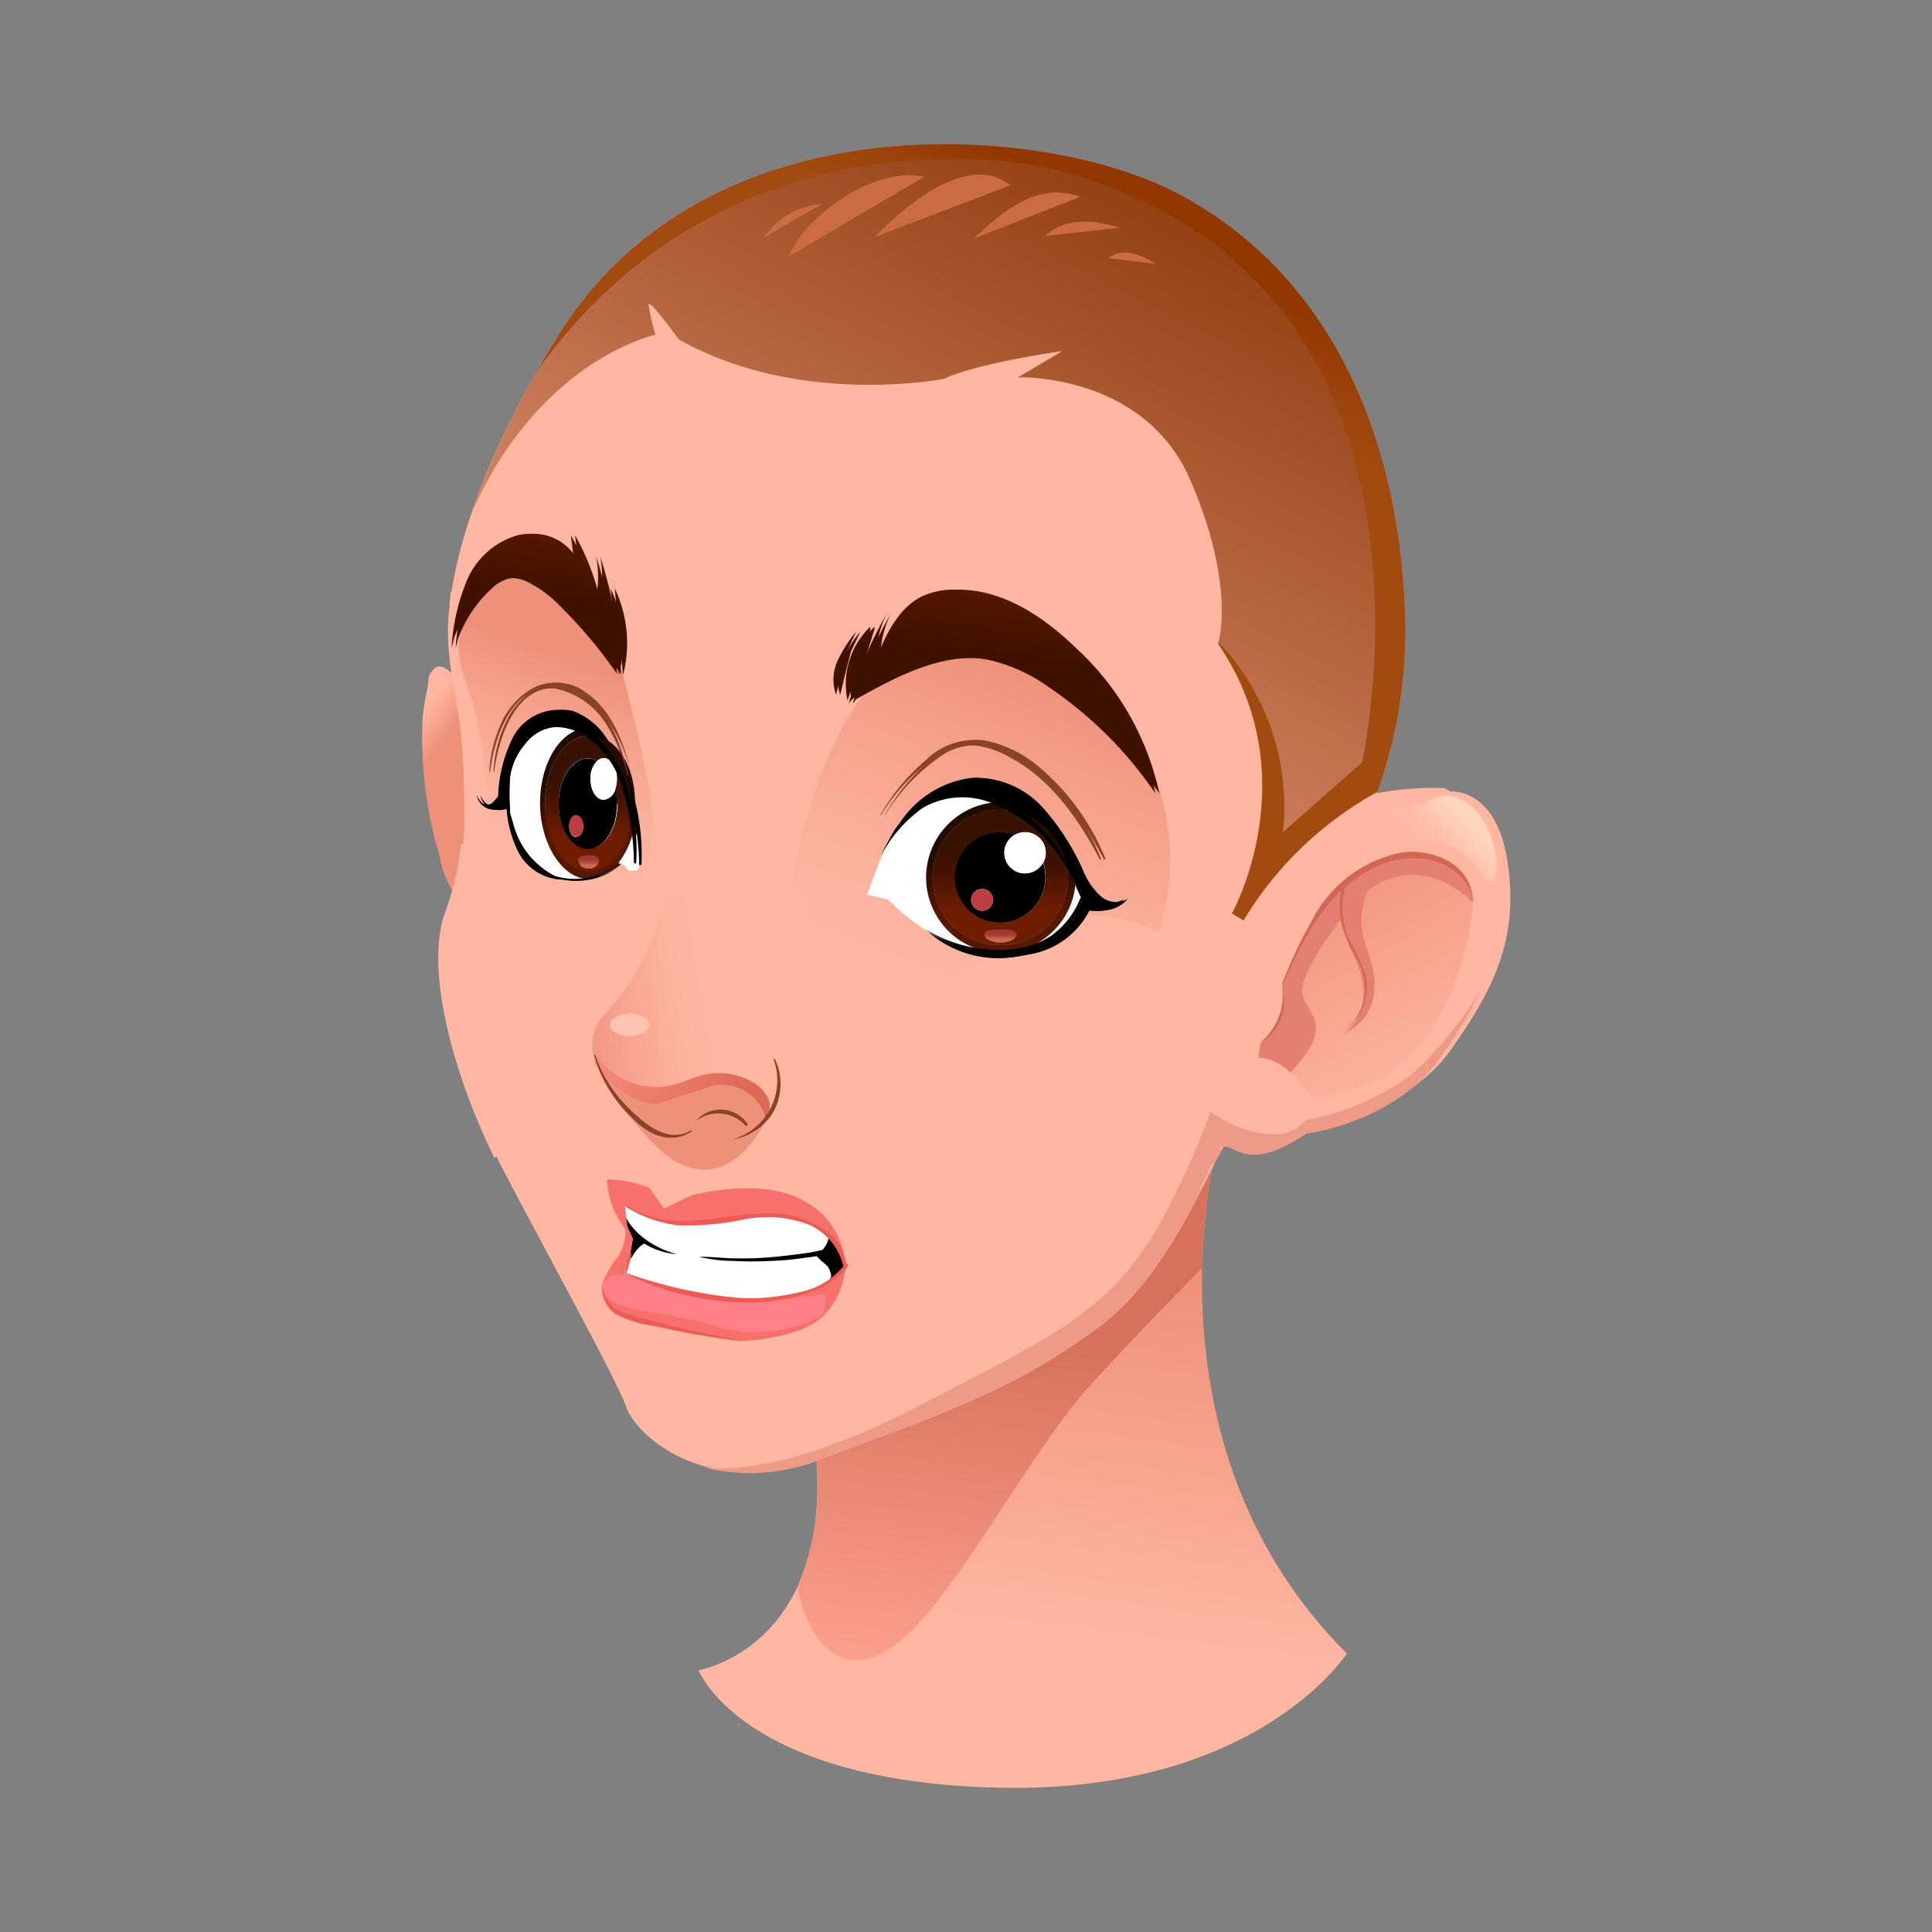
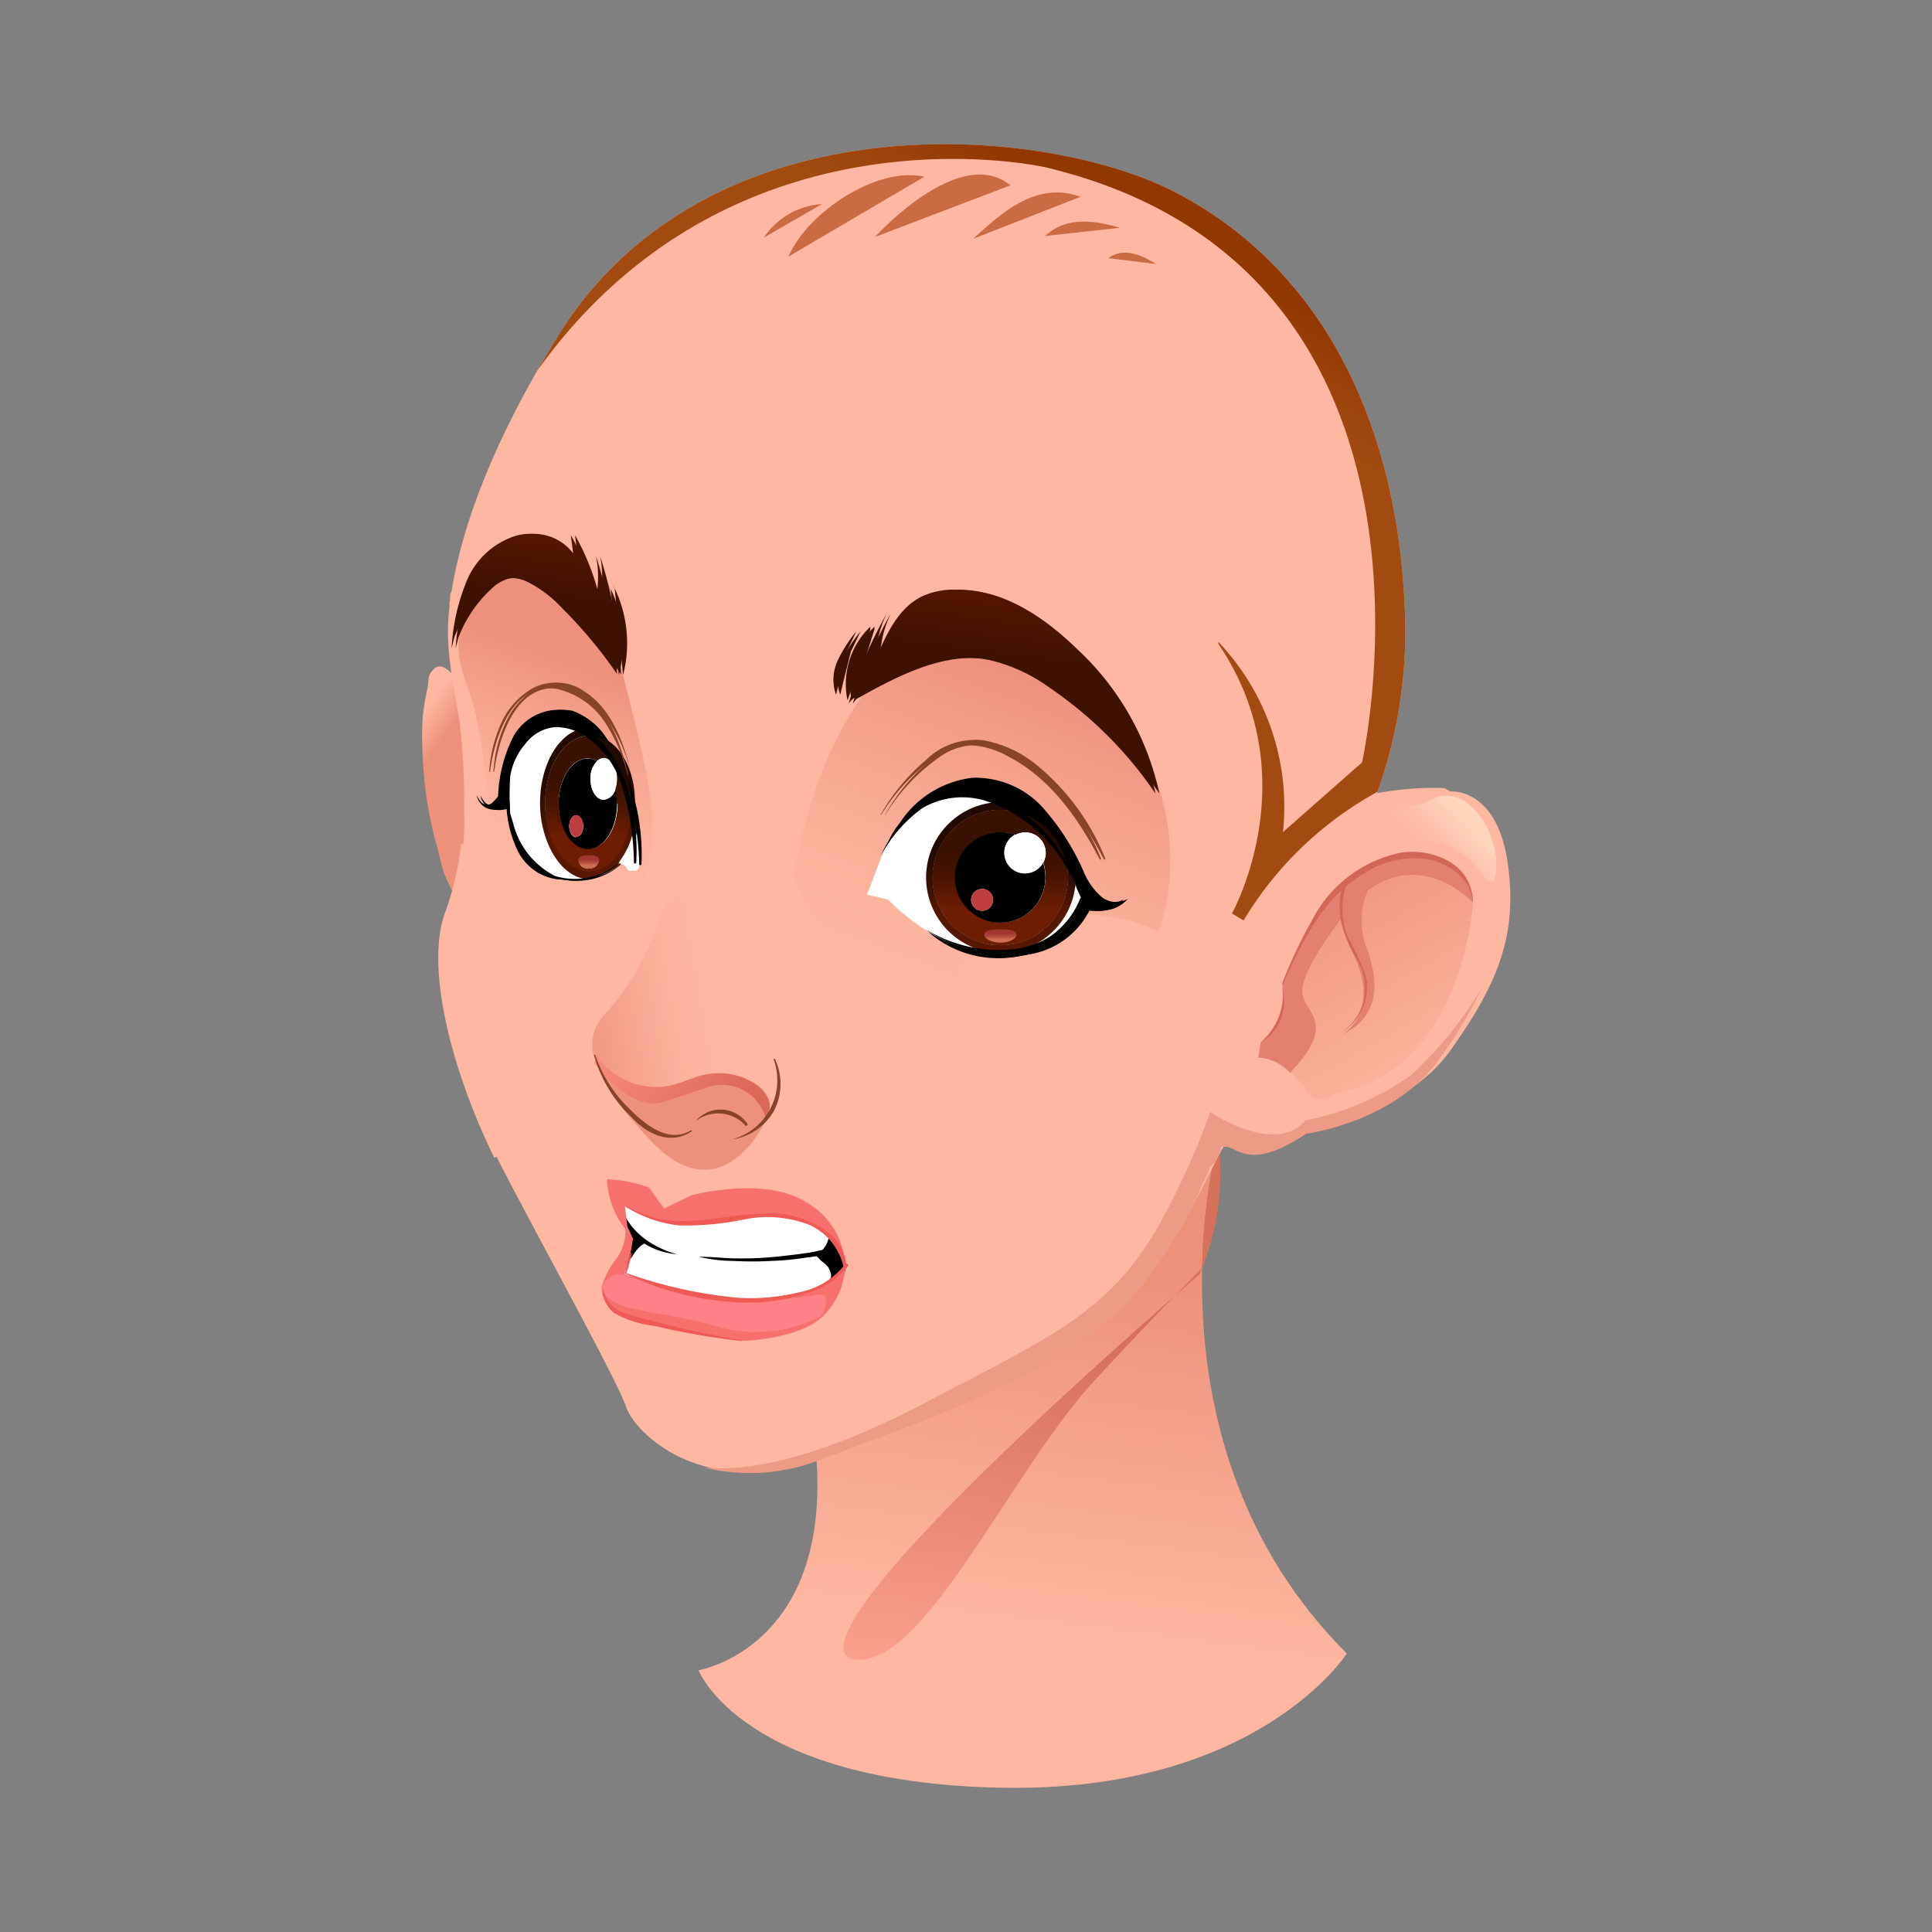
<svg xmlns="http://www.w3.org/2000/svg" xmlns:xlink="http://www.w3.org/1999/xlink" viewBox="0 0 128 128">
  <rect x="0" y="0" width="128" height="128" fill="#808080" stroke="none" />
  <defs>
    <style>.cls-1{fill:url(#Sfumatura_senza_nome_697);}.cls-2{fill:url(#Sfumatura_senza_nome_175);}.cls-3{fill:url(#Sfumatura_senza_nome_174);}.cls-4{fill:#ffb7a1;}.cls-5{fill:url(#Sfumatura_senza_nome_537);}.cls-6{fill:url(#Sfumatura_senza_nome_537-2);}.cls-7{fill:url(#Sfumatura_senza_nome_693);}.cls-8{fill:url(#Sfumatura_senza_nome_693-2);}.cls-9{fill:url(#Sfumatura_senza_nome_174-2);}.cls-10{fill:#e48071;}.cls-11{fill:#d26756;}.cls-12{fill:url(#Sfumatura_senza_nome_145);}.cls-13{fill:#ed9a86;}.cls-14{fill:url(#Sfumatura_senza_nome_344);}.cls-15{fill:url(#Sfumatura_senza_nome_138);}.cls-16{fill:#ee917b;}.cls-17{fill:#ffc4b1;}.cls-18{fill:#894328;}.cls-19{fill:url(#Sfumatura_senza_nome_107);}.cls-20{fill:url(#Sfumatura_senza_nome_107-2);}.cls-21{fill:#fff;}.cls-22{fill:url(#Sfumatura_senza_nome_442);}.cls-23{fill:url(#Sfumatura_senza_nome_442-2);}.cls-24{fill:url(#Sfumatura_senza_nome_442-3);}.cls-25{fill:url(#Sfumatura_senza_nome_442-4);}.cls-26{fill:url(#Sfumatura_senza_nome_439);}.cls-27{fill:url(#Sfumatura_senza_nome_442-5);}.cls-28{fill:url(#Sfumatura_senza_nome_439-2);}.cls-29{fill:url(#Sfumatura_senza_nome_473);}.cls-30{fill:#bd3d41;}.cls-31{fill:url(#Sfumatura_senza_nome_442-6);}.cls-32{fill:url(#Sfumatura_senza_nome_442-7);}.cls-33{fill:url(#Sfumatura_senza_nome_442-8);}.cls-34{fill:url(#Sfumatura_senza_nome_439-3);}.cls-35{fill:url(#Sfumatura_senza_nome_442-9);}.cls-36{fill:url(#Sfumatura_senza_nome_439-4);}.cls-37{fill:url(#Sfumatura_senza_nome_473-2);}.cls-38{fill:url(#Sfumatura_senza_nome_107-3);}.cls-39{fill:url(#Sfumatura_senza_nome_107-4);}.cls-40{fill:url(#Sfumatura_senza_nome_442-10);}.cls-41{fill:url(#Sfumatura_senza_nome_442-11);}.cls-42{fill:url(#Sfumatura_senza_nome_442-12);}.cls-43{fill:url(#Sfumatura_senza_nome_442-13);}.cls-44{fill:url(#Sfumatura_senza_nome_439-5);}.cls-45{fill:url(#Sfumatura_senza_nome_442-14);}.cls-46{fill:url(#Sfumatura_senza_nome_439-6);}.cls-47{fill:url(#Sfumatura_senza_nome_473-3);}.cls-48{fill:url(#Sfumatura_senza_nome_442-15);}.cls-49{fill:url(#Sfumatura_senza_nome_442-16);}.cls-50{fill:url(#Sfumatura_senza_nome_442-17);}.cls-51{fill:url(#Sfumatura_senza_nome_439-7);}.cls-52{fill:url(#Sfumatura_senza_nome_442-18);}.cls-53{fill:url(#Sfumatura_senza_nome_439-8);}.cls-54{fill:url(#Sfumatura_senza_nome_473-4);}.cls-55{fill:url(#Sfumatura_senza_nome_177);}.cls-56{fill:#ff8187;}.cls-57{fill:#f6716c;}.cls-58{fill:#ef5a55;}.cls-59{fill:url(#Sfumatura_senza_nome_55);}.cls-60{fill:url(#Sfumatura_senza_nome_54);}.cls-61{fill:url(#Sfumatura_senza_nome_49);}</style>
    <linearGradient id="Sfumatura_senza_nome_697" x1="71.1" y1="83.83" x2="67.98" y2="108.32" gradientUnits="userSpaceOnUse">
      <stop offset="0" stop-color="#ee917b" />
      <stop offset="1" stop-color="#ffb7a1" />
    </linearGradient>
    <linearGradient id="Sfumatura_senza_nome_175" x1="66.94" y1="88.62" x2="63.79" y2="113.39" gradientUnits="userSpaceOnUse">
      <stop offset="0" stop-color="#d7715c" />
      <stop offset="1" stop-color="#ffa592" />
    </linearGradient>
    <linearGradient id="Sfumatura_senza_nome_174" x1="27.98" y1="50.84" x2="26.28" y2="49.62" gradientUnits="userSpaceOnUse">
      <stop offset="0.01" stop-color="#ee917b" />
      <stop offset="0.27" stop-color="#f39c86" />
      <stop offset="1" stop-color="#ffb7a1" />
    </linearGradient>
    <linearGradient id="Sfumatura_senza_nome_537" x1="61.94" y1="66.09" x2="69.89" y2="45.16" gradientUnits="userSpaceOnUse">
      <stop offset="0" stop-color="#ffb7a1" />
      <stop offset="0.31" stop-color="#fcb19b" />
      <stop offset="0.72" stop-color="#f5a08a" />
      <stop offset="1" stop-color="#ee917b" />
    </linearGradient>
    <linearGradient id="Sfumatura_senza_nome_537-2" x1="34.33" y1="56.15" x2="38.77" y2="44.07" xlink:href="#Sfumatura_senza_nome_537" />
    <radialGradient id="Sfumatura_senza_nome_693" cx="-25006.29" cy="-1049.4" r="105.15" gradientTransform="translate(2663.76 180.31) scale(0.1)" gradientUnits="userSpaceOnUse">
      <stop offset="0" stop-color="#f29886" />
      <stop offset="1" stop-color="#ffb7a1" />
    </radialGradient>
    <radialGradient id="Sfumatura_senza_nome_693-2" cx="-41089.47" cy="-6327.43" r="105.16" gradientTransform="matrix(0.06, -0.01, 0.02, 0.1, 2756.58, 216.98)" xlink:href="#Sfumatura_senza_nome_693" />
    <linearGradient id="Sfumatura_senza_nome_174-2" x1="86.46" y1="57.6" x2="95.08" y2="72.53" xlink:href="#Sfumatura_senza_nome_174" />
    <linearGradient id="Sfumatura_senza_nome_145" x1="94.74" y1="56.74" x2="97.14" y2="54.44" gradientUnits="userSpaceOnUse">
      <stop offset="0" stop-color="#ffb7a1" />
      <stop offset="0.36" stop-color="#ffbda7" />
      <stop offset="0.84" stop-color="#ffceb6" />
      <stop offset="1" stop-color="#ffd5bd" />
    </linearGradient>
    <linearGradient id="Sfumatura_senza_nome_344" x1="51.16" y1="66.31" x2="39.4" y2="68.41" gradientUnits="userSpaceOnUse">
      <stop offset="0.31" stop-color="#ffb7a1" />
      <stop offset="0.55" stop-color="#fdb29c" />
      <stop offset="0.85" stop-color="#f6a28f" />
      <stop offset="1" stop-color="#f29886" />
    </linearGradient>
    <linearGradient id="Sfumatura_senza_nome_138" x1="40.21" y1="69.02" x2="48.91" y2="74.2" gradientUnits="userSpaceOnUse">
      <stop offset="0" stop-color="#f78a7b" />
      <stop offset="1" stop-color="#dc6856" />
    </linearGradient>
    <linearGradient id="Sfumatura_senza_nome_107" x1="67.68" y1="37.31" x2="66.84" y2="43.7" gradientUnits="userSpaceOnUse">
      <stop offset="0" stop-color="#601900" />
      <stop offset="1" stop-color="#3f1100" />
    </linearGradient>
    <linearGradient id="Sfumatura_senza_nome_107-2" x1="37.13" y1="33.32" x2="36.29" y2="39.71" xlink:href="#Sfumatura_senza_nome_107" />
    <linearGradient id="Sfumatura_senza_nome_442" x1="66.52" y1="60.53" x2="66.52" y2="55.91" gradientUnits="userSpaceOnUse">
      <stop offset="0" stop-color="#581700" />
      <stop offset="0.02" stop-color="#561700" />
      <stop offset="0.42" stop-color="#391000" />
      <stop offset="0.75" stop-color="#270b00" />
      <stop offset="1" stop-color="#210a00" />
    </linearGradient>
    <linearGradient id="Sfumatura_senza_nome_442-2" x1="69.32" y1="60.54" x2="69.32" y2="55.93" xlink:href="#Sfumatura_senza_nome_442" />
    <linearGradient id="Sfumatura_senza_nome_442-3" x1="66.54" y1="60.54" x2="66.54" y2="55.93" xlink:href="#Sfumatura_senza_nome_442" />
    <linearGradient id="Sfumatura_senza_nome_442-4" x1="66.55" y1="60.54" x2="66.55" y2="55.93" xlink:href="#Sfumatura_senza_nome_442" />
    <linearGradient id="Sfumatura_senza_nome_439" x1="66.55" y1="60.29" x2="66.55" y2="56.16" gradientUnits="userSpaceOnUse">
      <stop offset="0" stop-color="#6f1d00" />
      <stop offset="0.02" stop-color="#6d1d00" />
      <stop offset="0.42" stop-color="#501600" />
      <stop offset="0.75" stop-color="#3e1200" />
      <stop offset="1" stop-color="#381100" />
    </linearGradient>
    <linearGradient id="Sfumatura_senza_nome_442-5" x1="66.56" y1="60.54" x2="66.56" y2="55.93" xlink:href="#Sfumatura_senza_nome_442" />
    <linearGradient id="Sfumatura_senza_nome_439-2" x1="66.56" y1="60.29" x2="66.56" y2="56.16" xlink:href="#Sfumatura_senza_nome_439" />
    <linearGradient id="Sfumatura_senza_nome_473" x1="66.56" y1="62.22" x2="66.56" y2="61.82" gradientUnits="userSpaceOnUse">
      <stop offset="0" stop-color="#cc6d4d" />
      <stop offset="0.01" stop-color="#cb6c4c" />
      <stop offset="0.41" stop-color="#b44f3f" />
      <stop offset="0.75" stop-color="#a63d36" />
      <stop offset="1" stop-color="#a13733" />
    </linearGradient>
    <linearGradient id="Sfumatura_senza_nome_442-6" x1="40.76" y1="55.64" x2="40.76" y2="51.03" xlink:href="#Sfumatura_senza_nome_442" />
    <linearGradient id="Sfumatura_senza_nome_442-7" x1="39.13" y1="55.64" x2="39.13" y2="51.03" xlink:href="#Sfumatura_senza_nome_442" />
    <linearGradient id="Sfumatura_senza_nome_442-8" x1="39.21" y1="55.64" x2="39.21" y2="51.03" xlink:href="#Sfumatura_senza_nome_442" />
    <linearGradient id="Sfumatura_senza_nome_439-3" x1="39.21" y1="55.39" x2="39.21" y2="51.26" xlink:href="#Sfumatura_senza_nome_439" />
    <linearGradient id="Sfumatura_senza_nome_442-9" x1="39.23" y1="55.64" x2="39.23" y2="51.03" xlink:href="#Sfumatura_senza_nome_442" />
    <linearGradient id="Sfumatura_senza_nome_439-4" x1="39.23" y1="55.39" x2="39.23" y2="51.26" xlink:href="#Sfumatura_senza_nome_439" />
    <linearGradient id="Sfumatura_senza_nome_473-2" x1="39.23" y1="57.32" x2="39.23" y2="56.92" xlink:href="#Sfumatura_senza_nome_473" />
    <linearGradient id="Sfumatura_senza_nome_107-3" x1="67.4" y1="37.31" x2="66.57" y2="43.7" xlink:href="#Sfumatura_senza_nome_107" />
    <linearGradient id="Sfumatura_senza_nome_107-4" x1="36.85" y1="33.32" x2="36.02" y2="39.71" xlink:href="#Sfumatura_senza_nome_107" />
    <linearGradient id="Sfumatura_senza_nome_442-10" x1="66.25" y1="60.53" x2="66.25" y2="55.91" xlink:href="#Sfumatura_senza_nome_442" />
    <linearGradient id="Sfumatura_senza_nome_442-11" x1="69.04" y1="60.54" x2="69.04" y2="55.93" xlink:href="#Sfumatura_senza_nome_442" />
    <linearGradient id="Sfumatura_senza_nome_442-12" x1="66.26" y1="60.54" x2="66.26" y2="55.93" xlink:href="#Sfumatura_senza_nome_442" />
    <linearGradient id="Sfumatura_senza_nome_442-13" x1="66.27" y1="60.54" x2="66.27" y2="55.93" xlink:href="#Sfumatura_senza_nome_442" />
    <linearGradient id="Sfumatura_senza_nome_439-5" x1="66.27" y1="60.29" x2="66.27" y2="56.16" xlink:href="#Sfumatura_senza_nome_439" />
    <linearGradient id="Sfumatura_senza_nome_442-14" x1="66.28" y1="60.54" x2="66.28" y2="55.93" xlink:href="#Sfumatura_senza_nome_442" />
    <linearGradient id="Sfumatura_senza_nome_439-6" x1="66.28" y1="60.29" x2="66.28" y2="56.16" xlink:href="#Sfumatura_senza_nome_439" />
    <linearGradient id="Sfumatura_senza_nome_473-3" x1="66.28" y1="62.22" x2="66.28" y2="61.82" xlink:href="#Sfumatura_senza_nome_473" />
    <linearGradient id="Sfumatura_senza_nome_442-15" x1="40.49" y1="55.64" x2="40.49" y2="51.03" xlink:href="#Sfumatura_senza_nome_442" />
    <linearGradient id="Sfumatura_senza_nome_442-16" x1="38.86" y1="55.64" x2="38.86" y2="51.03" xlink:href="#Sfumatura_senza_nome_442" />
    <linearGradient id="Sfumatura_senza_nome_442-17" x1="38.93" y1="55.64" x2="38.93" y2="51.03" xlink:href="#Sfumatura_senza_nome_442" />
    <linearGradient id="Sfumatura_senza_nome_439-7" x1="38.93" y1="55.39" x2="38.93" y2="51.26" xlink:href="#Sfumatura_senza_nome_439" />
    <linearGradient id="Sfumatura_senza_nome_442-18" x1="38.95" y1="55.64" x2="38.95" y2="51.03" xlink:href="#Sfumatura_senza_nome_442" />
    <linearGradient id="Sfumatura_senza_nome_439-8" x1="38.95" y1="55.39" x2="38.95" y2="51.26" xlink:href="#Sfumatura_senza_nome_439" />
    <linearGradient id="Sfumatura_senza_nome_473-4" x1="38.95" y1="57.32" x2="38.95" y2="56.92" xlink:href="#Sfumatura_senza_nome_473" />
    <radialGradient id="Sfumatura_senza_nome_177" cx="-25244.19" cy="-937.57" fx="-25251.163" fy="-927.303" r="37.69" gradientTransform="translate(2663.76 180.31) scale(0.1)" gradientUnits="userSpaceOnUse">
      <stop offset="0.09" stop-color="#aac8cc" />
      <stop offset="0.27" stop-color="#798e91" />
      <stop offset="0.45" stop-color="#4e5c5e" />
      <stop offset="0.62" stop-color="#2c3435" />
      <stop offset="0.77" stop-color="#141818" />
      <stop offset="0.9" stop-color="#050606" />
      <stop offset="1" />
    </radialGradient>
    <linearGradient id="Sfumatura_senza_nome_55" x1="80.55" y1="5.06" x2="45.91" y2="72.5" gradientUnits="userSpaceOnUse">
      <stop offset="0" stop-color="#853000" />
      <stop offset="1" stop-color="#ffb7a1" />
    </linearGradient>
    <linearGradient id="Sfumatura_senza_nome_54" x1="72.4" y1="21.35" x2="75.79" y2="14.89" gradientUnits="userSpaceOnUse">
      <stop offset="0" stop-color="#a14b11" />
      <stop offset="0.51" stop-color="#9b430a" />
      <stop offset="1" stop-color="#913700" />
    </linearGradient>
    <linearGradient id="Sfumatura_senza_nome_49" x1="-301.43" y1="-603.62" x2="-294.04" y2="-617.01" gradientTransform="matrix(0.89, -0.15, 0.17, 0.99, 440.18, 545.7)" gradientUnits="userSpaceOnUse">
      <stop offset="0" stop-color="#ca6b41" />
      <stop offset="0.26" stop-color="#c46539" />
      <stop offset="0.65" stop-color="#b25624" />
      <stop offset="1" stop-color="#9e440c" />
    </linearGradient>
  </defs>
  <g id="Head_21">
    <path class="cls-1" d="M46.28,110.66s8.89-1.48,7.78-14.44S80.72,75.49,80.72,75.49s-5.56,20,8.51,34.06c0,0-5.92,9.26-23,8.89S46.28,110.66,46.28,110.66Z" />
-     <path class="cls-2" d="M57.39,109.92c4.44-.74,10-13,15.18-18.51,2.75-3,5.29-5.59,7.08-7.41a38.14,38.14,0,0,1,1.07-8.51S53,83.26,54.06,96.22a17.38,17.38,0,0,1-1.23,8.91C53.27,107.27,54.42,110.42,57.39,109.92Z" />
+     <path class="cls-2" d="M57.39,109.92c4.44-.74,10-13,15.18-18.51,2.75-3,5.29-5.59,7.08-7.41a38.14,38.14,0,0,1,1.07-8.51a17.38,17.38,0,0,1-1.23,8.91C53.27,107.27,54.42,110.42,57.39,109.92Z" />
    <path class="cls-3" d="M30.51,60.29c-.24-.77-.68-1.47-1-2.22s-.38-1.49-.63-2.23A26.38,26.38,0,0,1,28,50a21.87,21.87,0,0,1,0-2.43,16.36,16.36,0,0,1,.33-2c.09-.62,0-.82.36-1.18a.54.54,0,0,1,.72-.16c1.14.51,2.14,3.29,2.44,4.86a43.36,43.36,0,0,1,.38,5.37c.11,1.68.15,3.32.14,5Z" />
    <path class="cls-4" d="M99.88,57.12c-.74-5-3.8-4.68-3.8-4.68l-.38-.23a20.87,20.87,0,0,0-4.47.34A31.78,31.78,0,0,0,93.05,39.9c-.54-11.24-5-21.84-15.13-27.13-8.64-4.53-31.1-6.5-41,9.56-4.44,7.19-6.34,12.77-7,16.82l-.09.23c0,.18,0,.36-.05.54l0,.32c-.34,2.57.25,5,.67,7.56a46.48,46.48,0,0,1,.3,6,16.25,16.25,0,0,1-1.11,6.57c-1.39,3.79.55,11.11,3.79,17.31s7.5,13.88,8.06,15.55,5.09,6.29,13.14,3.33S67.11,92.06,72.66,88s8-12.49,9-12.68,1.67,1.85,5.65-.83c0,0,5.83-.74,8.79-4.91S100.62,62.12,99.88,57.12Z" />
    <path class="cls-5" d="M52.58,58.08s1.48-10.92,7.77-15.18S75,46.42,76.83,52.34s-.19,12-3,13S55.72,68.27,52.58,58.08Z" />
    <path class="cls-6" d="M32.4,54a42.47,42.47,0,0,0-.93-6.85c-.74-3-2.59-4.81,1.3-9.26,0,0,6.48-1.11,8.51,6.85s2.41,10,1.48,13.33S37.58,62,36.1,60.49A12.25,12.25,0,0,1,32.4,54Z" />
    <path class="cls-7" d="M71.86,60.64a10.9,10.9,0,1,0,7.28,19c1.25-2.39,2-4.26,2.5-4.35a.83.83,0,0,1,.44,0,10.91,10.91,0,0,0-10.22-14.7Z" />
    <path class="cls-8" d="M36.55,65c-.85-4.44-3.25-7.93-6-9.1a19,19,0,0,1-1.06,4.55c-1.31,3.58.35,10.3,3.26,16.26C35.91,75.34,37.57,70.38,36.55,65Z" />
    <path class="cls-9" d="M94.34,56.65a7.27,7.27,0,0,0-6,2.63,21.47,21.47,0,0,0-3.37,5.91l0,.53a3.45,3.45,0,0,1-1.45,3.35l-.15,1c1-.14,2.5,1.11,3.2,2.22s1.94.14,1.94.14c8.47-1.52,9.08-12.63,9.08-12.63C97.62,58.12,96,56.86,94.34,56.65Z" />
    <path class="cls-10" d="M94.34,56.65a7.27,7.27,0,0,0-6,2.63,21.47,21.47,0,0,0-3.37,5.91l0,.53a3.45,3.45,0,0,1-1.45,3.35l-.15,1a3.1,3.1,0,0,1,2.1,1c3.17-3.32,1-3.88.82-5.26s2.26-4.5,2.6-5a8.51,8.51,0,0,0,.73,2.31c1.94,4-.69,5.42-.69,5.42,2.91-1.39,2.22-4.17,1.52-6A5,5,0,0,1,90.62,59c3.67-2.71,6.9.74,6.9.74h.06C97.62,58.12,96,56.86,94.34,56.65Z" />
    <path class="cls-11" d="M92.87,56.48a8.53,8.53,0,0,0-5.93,4.46,31.19,31.19,0,0,0-2,4.24s0,.06.07,0C86,63,87.08,60.67,88.86,59a5.22,5.22,0,0,0,0,2.12,8.64,8.64,0,0,0,1.06,2.48,3.78,3.78,0,0,1,.43,2.67,3.57,3.57,0,0,1-1.48,2.14s0,0,0,0a3.57,3.57,0,0,0,1.63-3.75A20.22,20.22,0,0,0,89.26,62a5.32,5.32,0,0,1-.12-3.23,8.9,8.9,0,0,1,1.29-.94,6,6,0,0,1,4.31-.87c1.34.31,2.79,1.34,2.82,2.84,0,0,0,0,0,0C97.62,57.3,95,56.19,92.87,56.48ZM85,65.72a4.21,4.21,0,0,1-1.47,3.33s0,.07,0,0A3.08,3.08,0,0,0,85,65.71,0,0,0,0,0,85,65.72Z" />
    <path class="cls-12" d="M92.87,53.48c-.51-.26-1.14.35-1.06.92A1.52,1.52,0,0,0,93,55.52a11.93,11.93,0,0,0,1.71.19,4.79,4.79,0,0,1,3.45,2.22c.18.3.54.65.79.41a.56.56,0,0,0,.11-.26c.54-2.41-1.8-6.86-4.7-4.85Z" />
    <path class="cls-13" d="M93.49,71.23a18,18,0,0,1-7,3c-1.09,1.28-2.81,1-4.17.53a10.41,10.41,0,0,1-2.13-1.09,51.58,51.58,0,0,1-3.52,7.7c-3.3,5.62-7,7.17-15.36,11.56s-12.81,4.5-14.7,4.29a12.79,12.79,0,0,0,7.94-.59c8-3,12.59-4.53,18.14-8.61,3-2.17,5-5.59,6.48-8.33h0l0-.07.15-.27a1,1,0,0,1,0-.1l.15-.27a.2.2,0,0,1,0-.08l.14-.29,0-.06.16-.31h0l.34-.68,0-.11.09-.17L80.5,77h0a1.09,1.09,0,0,1,.08-.15h0c0-.06.06-.11.08-.16h0a2.11,2.11,0,0,1,.16-.3h0a.54.54,0,0,1,.07-.13l0,0,0-.09,0,0,0-.07,0,0a.21.21,0,0,1,0-.06l0,0,0-.06,0,0,0,0,0,0,0,0,0,0,0,0,0,0,0,0,0,0,0,0,0,0,0,0h0l0,0h0l0,0h.22l.22,0c.84.27,1.81,1.42,5.21-.87,0,0,5.83-.74,8.79-4.91a28.16,28.16,0,0,0,2.83-4.72A26.27,26.27,0,0,1,93.49,71.23Z" />
    <path class="cls-14" d="M39.37,70.06A2.83,2.83,0,0,1,40,67.28a16.42,16.42,0,0,0,3.58-6.17c1.17-3.52,3.21-1.42,3.58.49a23.37,23.37,0,0,0,4.07,8.46,4.11,4.11,0,0,1-.8,4.56l-7,.43L40,71.23l-.31-.62C39.37,70,39.37,70.06,39.37,70.06Z" />
    <path class="cls-15" d="M50.9,72.78a2.42,2.42,0,0,0-.9-1,4.45,4.45,0,0,0-3.36-.57c-.73.17-1.41.51-2.14.69a4.78,4.78,0,0,1-5-2s0,.26-.11.51l.41.6a3.87,3.87,0,0,0,1.64,1.71l.24.22-.07-.12a7.4,7.4,0,0,0,2.05.69c1.56.29,3.19.24,4.72.65.81.22,1.8.5,2.34-.13A1.21,1.21,0,0,0,50.9,72.78Z" />
    <path class="cls-16" d="M39.86,71c.87,1.11,2.63,2.49,4.14,2,.93-.32,2.12-.7,3-1a3,3,0,0,1,3.76,2.2C50,75.69,48.72,77.3,47,77.48c-2,.21-3.59-1.47-4.86-3a10.21,10.21,0,0,1-2.23-3.59Z" />
-     <path class="cls-17" d="M43,67.9c0,.4-.58.74-1.3.74s-1.29-.34-1.29-.74.58-.75,1.29-.75S43,67.49,43,67.9Z" />
    <path class="cls-18" d="M45.75,74.9c-1.45.87-3-.39-4-1.39a9,9,0,0,1-2.32-3.63s-.09,0-.08,0a9,9,0,0,0,2.51,4.16c1,1.09,2.57,1.88,4,.89C45.81,74.93,45.78,74.87,45.75,74.9Zm3.77-.44a2.15,2.15,0,0,0-3.43-.18s0,.06,0,0a2.43,2.43,0,0,1,3.26.25A.08.08,0,0,0,49.52,74.46Zm1.84-4.26a.05.05,0,0,0-.1,0,4.06,4.06,0,0,1-2.76,5.29s0,0,0,0a3.82,3.82,0,0,0,2.77-1.88A3.87,3.87,0,0,0,51.36,70.2Z" />
    <path class="cls-19" d="M71.36,43c-2.15-2.09-4.84-3.93-7.85-3.93a4.87,4.87,0,0,0-2.1.42c-1.59.75-2.4,2.5-3.09,4.12a6.83,6.83,0,0,1,.72-3,28.07,28.07,0,0,0-2.54,6l.23-.29c2.79-1.57,5.88-3.19,9-2.61a11,11,0,0,1,4.08,1.86,26.45,26.45,0,0,1,7,7A18.28,18.28,0,0,0,71.36,43ZM57.94,41.52a5.23,5.23,0,0,0-1.51,4.88c.54-1.54,1-3.11,1.5-4.69Zm-.93.32a8.64,8.64,0,0,0-1.24,1.94,2.93,2.93,0,0,0-.1,2.25c.23-1,.46-1.9.7-2.85Z" />
    <path class="cls-20" d="M39.74,39.67a15.88,15.88,0,0,0-1.64-4.21l.21,1.74a3.29,3.29,0,0,0-3.84-1.71,5.25,5.25,0,0,0-3.28,3,14.06,14.06,0,0,0-1,4.45l.18-.69A8.49,8.49,0,0,1,32.57,39a2.69,2.69,0,0,1,1.11-.66,2.43,2.43,0,0,1,1.6.24A8.22,8.22,0,0,1,37.5,40.3a29.82,29.82,0,0,1,3.64,4.37,28.42,28.42,0,0,0-1.38-7.82A6.87,6.87,0,0,1,39.74,39.67Zm.79-1.07c.07.14.14.28.2.43l.55,5.69A8.4,8.4,0,0,0,40.53,38.6Z" />
    <path d="M72.89,59.34a4.5,4.5,0,0,1-1.11-1.63,16.17,16.17,0,0,0-2.67-4.18,6,6,0,0,0-4.4-2,6.69,6.69,0,0,0-4.83,3,4.84,4.84,0,0,0-1.05,2.23l7.39,1.9,4.68,1.27-9.28,1.66A7,7,0,0,0,68,63.26a5.45,5.45,0,0,0,4.21-3,4.53,4.53,0,0,0,.82.06,2.19,2.19,0,0,0,1.69-.77A1.53,1.53,0,0,1,72.89,59.34Z" />
    <path class="cls-21" d="M71.61,58.86a9.49,9.49,0,0,0-4.17-5.21A6.09,6.09,0,0,0,62.16,53a7.75,7.75,0,0,0-3.45,3.65l-1.05,2.62,1.4.33a14.6,14.6,0,0,0,2.46,2c3.29,2.16,8.77,2.53,10.37-2Z" />
    <path class="cls-18" d="M58.64,54a13,13,0,0,1,3.56-3.81,4.12,4.12,0,0,1,2.38-.82,5.83,5.83,0,0,1,2.56.78c2.76,1.46,4.58,4.1,6,6.78,0,.06.11,0,.09-.05a15.56,15.56,0,0,0-4.56-6.21,7.84,7.84,0,0,0-3.6-1.64,4.55,4.55,0,0,0-3.45,1.34,13.54,13.54,0,0,0-3,3.63Z" />
    <path class="cls-22" d="M65.67,63.05a4.24,4.24,0,0,0,.88.08,4.57,4.57,0,0,0,.83-.07A7.53,7.53,0,0,1,65.67,63.05Z" />
    <path class="cls-23" d="M67.69,53.81a9.39,9.39,0,0,1,3.25,3.49A4.47,4.47,0,0,0,67.69,53.81Z" />
    <path class="cls-24" d="M71.52,58.6a8.88,8.88,0,0,0-.58-1.3,4.58,4.58,0,0,1,.08.83,4.48,4.48,0,1,1-4.47-4.47,4.3,4.3,0,0,1,1.14.15l-.25-.16a9.11,9.11,0,0,0-1-.51,5,5,0,0,0-.73,9.91,7.53,7.53,0,0,0,1.71,0A5,5,0,0,0,71.52,58.6Z" />
    <path class="cls-25" d="M67.69,53.81a4.3,4.3,0,0,0-1.14-.15A4.48,4.48,0,1,0,71,58.13a4.58,4.58,0,0,0-.08-.83A9.39,9.39,0,0,0,67.69,53.81Zm-1.13,8.64c-.59,0-1.06-.24-1.06-.53s.47-.34,1.06-.34,1.06.05,1.06.34S67.14,62.45,66.56,62.45Zm3-4.32a3,3,0,1,1-3-3,3.19,3.19,0,0,1,1,.16,1.42,1.42,0,0,1,.65-.16,1.37,1.37,0,0,1,1.38,1.37,1.43,1.43,0,0,1-.17.65A2.93,2.93,0,0,1,69.56,58.13Z" />
    <path class="cls-26" d="M67.69,53.81a4.3,4.3,0,0,0-1.14-.15A4.48,4.48,0,1,0,71,58.13a4.58,4.58,0,0,0-.08-.83A9.39,9.39,0,0,0,67.69,53.81Zm-1.13,8.64c-.59,0-1.06-.24-1.06-.53s.47-.34,1.06-.34,1.06.05,1.06.34S67.14,62.45,66.56,62.45Zm3-4.32a3,3,0,1,1-3-3,3.19,3.19,0,0,1,1,.16,1.42,1.42,0,0,1,.65-.16,1.37,1.37,0,0,1,1.38,1.37,1.43,1.43,0,0,1-.17.65A2.93,2.93,0,0,1,69.56,58.13Z" />
    <path class="cls-27" d="M66.56,61.58c-.59,0-1.06.05-1.06.34s.47.53,1.06.53,1.06-.24,1.06-.53S67.14,61.58,66.56,61.58Z" />
    <path class="cls-28" d="M66.56,61.58c-.59,0-1.06.05-1.06.34s.47.53,1.06.53,1.06-.24,1.06-.53S67.14,61.58,66.56,61.58Z" />
    <path class="cls-29" d="M66.56,61.58c-.59,0-1.06.05-1.06.34s.47.53,1.06.53,1.06-.24,1.06-.53S67.14,61.58,66.56,61.58Z" />
    <path d="M68.18,57.87a1.37,1.37,0,0,1-.65-2.58,3.19,3.19,0,0,0-1-.16,3,3,0,1,0,3,3,2.93,2.93,0,0,0-.17-1A1.37,1.37,0,0,1,68.18,57.87Zm-2.84,2.47a.72.72,0,0,1-.72-.72.73.73,0,0,1,.72-.73.73.73,0,0,1,.73.73A.73.73,0,0,1,65.34,60.34Z" />
    <path class="cls-21" d="M68.18,55.13a1.42,1.42,0,0,0-.65.16,3,3,0,0,1,1.86,1.86,1.43,1.43,0,0,0,.17-.65A1.37,1.37,0,0,0,68.18,55.13Z" />
    <path class="cls-21" d="M67.53,55.29a1.37,1.37,0,1,0,1.86,1.86A3,3,0,0,0,67.53,55.29Z" />
    <path class="cls-30" d="M65.34,58.89a.73.73,0,0,0-.72.73.72.72,0,0,0,.72.72.73.73,0,0,0,.73-.72A.73.73,0,0,0,65.34,58.89Z" />
    <path d="M65.77,53.12a9.76,9.76,0,0,1,5.82,5.75,0,0,0,1,0,0,0,9,9,0,0,0-4-5.3c-2-1.24-4.66-1.61-6.62,0a8.71,8.71,0,0,0-2.34,3.13h0a9.23,9.23,0,0,1,2.76-3.16A5.23,5.23,0,0,1,65.77,53.12Zm6.07,6.4A5.45,5.45,0,0,1,69.91,62a5.67,5.67,0,0,1-2.67.9,9.3,9.3,0,0,1-5.72-1.38s0,0,0,0a9,9,0,0,0,6,1.62A5.18,5.18,0,0,0,72,59.57C72,59.51,71.87,59.46,71.84,59.52Z" />
    <path d="M41.58,51.53a13.29,13.29,0,0,0-1.66-3,4.57,4.57,0,0,0-2-1.44,3.42,3.42,0,0,0-3.67,1.75,9.31,9.31,0,0,0-1,3.94c-.1.12-.2.24-.31.35a.83.83,0,0,1-.27.19.56.56,0,0,1-.53-.15,1.75,1.75,0,0,1-.32-.48,1.19,1.19,0,0,0,.88.94,1.75,1.75,0,0,0,1.1-.12,7.87,7.87,0,0,0,.71,2.81A3.44,3.44,0,0,0,37,58.24a1.11,1.11,0,0,0,1.17-.49,1.4,1.4,0,0,0-.07-1L36.88,53c.23,0,.45.09.68.12a3,3,0,0,0,2.9-.82C40.88,51.73,41.76,52.21,41.58,51.53Z" />
    <path class="cls-21" d="M34.24,54.55A5.29,5.29,0,0,0,36.81,58a4.5,4.5,0,0,0,4.34-.72.29.29,0,0,1,.24-.06.63.63,0,0,1,.42.33.31.31,0,0,0,.07.09h0a.29.29,0,0,0,.46-.22l0-.25a15.12,15.12,0,0,0-.68-4.9,6.1,6.1,0,0,0-3.27-4.07A3.09,3.09,0,0,0,36.55,48a3.69,3.69,0,0,0-2.27,2.2c-.54,1.15-.25,2.43-.2,3.71Z" />
    <path class="cls-18" d="M32.74,51.13c.28-2.21,1.44-5.89,4.32-5.51a5.16,5.16,0,0,1,3.28,2.22,10.63,10.63,0,0,1,1.51,3.53s.06,0,0,0c-.45-2-1.3-4.42-3.15-5.57a3,3,0,0,0-3.17-.21,5,5,0,0,0-1.94,2.1,8.78,8.78,0,0,0-.9,3.45Z" />
    <path class="cls-31" d="M39.42,48.77a6.62,6.62,0,0,1,2.27,3.49c.15.55.28,1.06.38,1.56a5.68,5.68,0,0,0,0-.59C42.1,50.87,40.92,48.93,39.42,48.77Z" />
    <path class="cls-32" d="M42.07,53.82c-.18,2.19-1.39,3.89-2.85,3.89s-2.88-2-2.88-4.48,1.29-4.47,2.88-4.47h.2a4.07,4.07,0,0,0-.75-.46c-1.51.4-2.66,2.45-2.66,4.92s1.29,4.76,2.93,5a5.27,5.27,0,0,0,2.14-.9,5.43,5.43,0,0,0,1.18-2.43C42.21,54.53,42.15,54.18,42.07,53.82Z" />
    <path class="cls-33" d="M39.42,48.77h-.2c-1.59,0-2.88,2-2.88,4.47s1.29,4.48,2.88,4.48,2.67-1.7,2.85-3.89c-.1-.5-.23-1-.38-1.56A6.62,6.62,0,0,0,39.42,48.77Zm-.19,8.78a.62.62,0,0,1-.68-.53c0-.29.3-.35.68-.35s.68.06.68.35A.62.62,0,0,1,39.23,57.55Zm1.93-4.32c0,1.66-.87,3-1.94,3s-1.93-1.35-1.93-3,.86-3,1.93-3a1.27,1.27,0,0,1,.63.17.64.64,0,0,1,.42-.17c.49,0,.89.62.89,1.37a2,2,0,0,1-.11.66A4.46,4.46,0,0,1,41.16,53.23Z" />
    <path class="cls-34" d="M39.42,48.77h-.2c-1.59,0-2.88,2-2.88,4.47s1.29,4.48,2.88,4.48,2.67-1.7,2.85-3.89c-.1-.5-.23-1-.38-1.56A6.62,6.62,0,0,0,39.42,48.77Zm-.19,8.78a.62.62,0,0,1-.68-.53c0-.29.3-.35.68-.35s.68.06.68.35A.62.62,0,0,1,39.23,57.55Zm1.93-4.32c0,1.66-.87,3-1.94,3s-1.93-1.35-1.93-3,.86-3,1.93-3a1.27,1.27,0,0,1,.63.17.64.64,0,0,1,.42-.17c.49,0,.89.62.89,1.37a2,2,0,0,1-.11.66A4.46,4.46,0,0,1,41.16,53.23Z" />
    <path class="cls-35" d="M39.23,56.67c-.38,0-.68.06-.68.35a.62.62,0,0,0,.68.53.62.62,0,0,0,.68-.53C39.91,56.73,39.6,56.67,39.23,56.67Z" />
    <path class="cls-36" d="M39.23,56.67c-.38,0-.68.06-.68.35a.62.62,0,0,0,.68.53.62.62,0,0,0,.68-.53C39.91,56.73,39.6,56.67,39.23,56.67Z" />
    <path class="cls-37" d="M39.23,56.67c-.38,0-.68.06-.68.35a.62.62,0,0,0,.68.53.62.62,0,0,0,.68-.53C39.91,56.73,39.6,56.67,39.23,56.67Z" />
    <path d="M40.27,53c-.48,0-.88-.62-.88-1.38a1.6,1.6,0,0,1,.46-1.2,1.27,1.27,0,0,0-.63-.17c-1.07,0-1.93,1.35-1.93,3s.86,3,1.93,3,1.94-1.35,1.94-3a4.46,4.46,0,0,0-.11-1C40.9,52.68,40.61,53,40.27,53Zm-1.82,2.47c-.26,0-.47-.33-.47-.73s.21-.72.47-.72.47.32.47.72S38.71,55.44,38.45,55.44Z" />
    <path class="cls-21" d="M40.27,50.22a.64.64,0,0,0-.42.17,2.73,2.73,0,0,1,1.2,1.86,2,2,0,0,0,.11-.66C41.16,50.84,40.76,50.22,40.27,50.22Z" />
-     <path class="cls-21" d="M39.85,50.39a1.6,1.6,0,0,0-.46,1.2c0,.76.4,1.38.88,1.38s.63-.29.78-.72A2.73,2.73,0,0,0,39.85,50.39Z" />
    <path class="cls-30" d="M38.45,54c-.26,0-.47.32-.47.72s.21.73.47.73.47-.33.47-.73S38.71,54,38.45,54Z" />
    <path d="M42.05,53a8.29,8.29,0,0,0-1.56-3.41,4.71,4.71,0,0,0-3.07-1.82,3.1,3.1,0,0,0-2.9,1.64,4.16,4.16,0,0,0-.63,1.9,19.37,19.37,0,0,0,.18,2.63h0a18.51,18.51,0,0,1,0-2.47,4.29,4.29,0,0,1,1-2.18,2.76,2.76,0,0,1,2-1.12,3.76,3.76,0,0,1,2.2.74,6.34,6.34,0,0,1,2.32,3.53,18.41,18.41,0,0,1,.76,4.77.08.08,0,1,0,.15,0A14.21,14.21,0,0,0,42.05,53Zm-.83,4.21a4.55,4.55,0,0,1-4.16.83,5.36,5.36,0,0,1-2.81-3.44s0,0,0,0A5,5,0,0,0,37,58.18a4.45,4.45,0,0,0,4.25-1S41.25,57.14,41.22,57.16Z" />
    <path class="cls-38" d="M71.08,43c-2.14-2.09-4.84-3.93-7.84-3.93a4.92,4.92,0,0,0-2.11.42c-1.59.75-2.4,2.5-3.08,4.12a6.57,6.57,0,0,1,.72-3,27.56,27.56,0,0,0-2.54,6l.23-.29c2.79-1.57,5.88-3.19,9-2.61a11,11,0,0,1,4.09,1.86,26.41,26.41,0,0,1,7,7A18.28,18.28,0,0,0,71.08,43ZM57.66,41.52a5.25,5.25,0,0,0-1.51,4.88c.55-1.54,1.05-3.11,1.51-4.69Zm-.93.32a9,9,0,0,0-1.24,1.94,3,3,0,0,0-.1,2.25c.24-1,.47-1.9.7-2.85Z" />
    <path class="cls-39" d="M39.47,39.67a15.57,15.57,0,0,0-1.65-4.21c.07.58.15,1.16.22,1.74a3.29,3.29,0,0,0-3.84-1.71,5.22,5.22,0,0,0-3.28,3,13.54,13.54,0,0,0-1,4.45l.17-.69A8.51,8.51,0,0,1,32.3,39a2.6,2.6,0,0,1,1.1-.66,2.42,2.42,0,0,1,1.6.24,7.93,7.93,0,0,1,2.22,1.69,30.54,30.54,0,0,1,3.65,4.37,28.43,28.43,0,0,0-1.39-7.82A6.87,6.87,0,0,1,39.47,39.67Zm.78-1.07.21.43L41,44.72A8.4,8.4,0,0,0,40.25,38.6Z" />
    <path d="M72.61,59.34a4.61,4.61,0,0,1-1.1-1.63,16.21,16.21,0,0,0-2.68-4.18,6,6,0,0,0-4.4-2,6.67,6.67,0,0,0-4.82,3,5,5,0,0,0-1.06,2.23l7.4,1.9,4.68,1.27-9.29,1.66a7,7,0,0,0,6.38,1.71,5.46,5.46,0,0,0,4.22-3,4.46,4.46,0,0,0,.82.06,2.16,2.16,0,0,0,1.68-.77A1.53,1.53,0,0,1,72.61,59.34Z" />
    <path class="cls-21" d="M71.34,58.86a9.53,9.53,0,0,0-4.17-5.21A6.1,6.1,0,0,0,61.89,53a7.75,7.75,0,0,0-3.45,3.65l-1,2.62,1.39.33a15,15,0,0,0,2.46,2c3.29,2.16,8.78,2.53,10.38-2Z" />
    <path class="cls-18" d="M58.37,54a12.82,12.82,0,0,1,3.56-3.81,4.09,4.09,0,0,1,2.37-.82,5.83,5.83,0,0,1,2.56.78c2.77,1.46,4.59,4.1,6,6.78,0,.06.11,0,.08-.05a15.53,15.53,0,0,0-4.55-6.21,7.89,7.89,0,0,0-3.6-1.64,4.57,4.57,0,0,0-3.46,1.34,13.32,13.32,0,0,0-3,3.63Z" />
    <path class="cls-40" d="M65.39,63.05a4.3,4.3,0,0,0,.88.08,4.5,4.5,0,0,0,.83-.07A7.53,7.53,0,0,1,65.39,63.05Z" />
    <path class="cls-41" d="M67.42,53.81a9.56,9.56,0,0,1,3.25,3.49A4.47,4.47,0,0,0,67.42,53.81Z" />
    <path class="cls-42" d="M71.25,58.6a8.88,8.88,0,0,0-.58-1.3,4.58,4.58,0,0,1,.08.83,4.48,4.48,0,1,1-4.48-4.47,4.37,4.37,0,0,1,1.15.15l-.25-.16a9.11,9.11,0,0,0-1-.51,5,5,0,0,0-.74,9.91,7.53,7.53,0,0,0,1.71,0A5,5,0,0,0,71.25,58.6Z" />
    <path class="cls-43" d="M67.42,53.81a4.37,4.37,0,0,0-1.15-.15,4.48,4.48,0,1,0,4.48,4.47,4.58,4.58,0,0,0-.08-.83A9.56,9.56,0,0,0,67.42,53.81Zm-1.14,8.64c-.58,0-1.06-.24-1.06-.53s.48-.34,1.06-.34,1.06.05,1.06.34S66.87,62.45,66.28,62.45Zm3-4.32a3,3,0,1,1-3-3,3.21,3.21,0,0,1,1,.16,1.39,1.39,0,0,1,.65-.16,1.37,1.37,0,0,1,1.37,1.37,1.42,1.42,0,0,1-.16.65A3.19,3.19,0,0,1,69.28,58.13Z" />
    <path class="cls-44" d="M67.42,53.81a4.37,4.37,0,0,0-1.15-.15,4.48,4.48,0,1,0,4.48,4.47,4.58,4.58,0,0,0-.08-.83A9.56,9.56,0,0,0,67.42,53.81Zm-1.14,8.64c-.58,0-1.06-.24-1.06-.53s.48-.34,1.06-.34,1.06.05,1.06.34S66.87,62.45,66.28,62.45Zm3-4.32a3,3,0,1,1-3-3,3.21,3.21,0,0,1,1,.16,1.39,1.39,0,0,1,.65-.16,1.37,1.37,0,0,1,1.37,1.37,1.42,1.42,0,0,1-.16.65A3.19,3.19,0,0,1,69.28,58.13Z" />
    <path class="cls-45" d="M66.28,61.58c-.58,0-1.06.05-1.06.34s.48.53,1.06.53,1.06-.24,1.06-.53S66.87,61.58,66.28,61.58Z" />
    <path class="cls-46" d="M66.28,61.58c-.58,0-1.06.05-1.06.34s.48.53,1.06.53,1.06-.24,1.06-.53S66.87,61.58,66.28,61.58Z" />
    <path class="cls-47" d="M66.28,61.58c-.58,0-1.06.05-1.06.34s.48.53,1.06.53,1.06-.24,1.06-.53S66.87,61.58,66.28,61.58Z" />
    <path d="M67.91,57.87a1.37,1.37,0,0,1-.65-2.58,3.21,3.21,0,0,0-1-.16,3,3,0,1,0,3,3,3.19,3.19,0,0,0-.16-1A1.38,1.38,0,0,1,67.91,57.87Zm-2.84,2.47a.73.73,0,0,1-.73-.72.73.73,0,0,1,.73-.73.73.73,0,0,1,.72.73A.72.72,0,0,1,65.07,60.34Z" />
-     <path class="cls-21" d="M67.91,55.13a1.39,1.39,0,0,0-.65.16,3.06,3.06,0,0,1,1.86,1.86,1.42,1.42,0,0,0,.16-.65A1.37,1.37,0,0,0,67.91,55.13Z" />
    <path class="cls-21" d="M67.26,55.29a1.37,1.37,0,1,0,1.86,1.86A3.06,3.06,0,0,0,67.26,55.29Z" />
    <path class="cls-30" d="M65.07,58.89a.73.73,0,0,0-.73.73.73.73,0,0,0,.73.72.72.72,0,0,0,.72-.72A.73.73,0,0,0,65.07,58.89Z" />
    <path d="M65.49,53.12a9.7,9.7,0,0,1,5.82,5.75,0,0,0,1,0,0,0,9,9,0,0,0-4-5.3c-2-1.24-4.65-1.61-6.61,0a8.85,8.85,0,0,0-2.35,3.13h0a9.44,9.44,0,0,1,2.76-3.16A5.23,5.23,0,0,1,65.49,53.12Zm6.08,6.4A5.59,5.59,0,0,1,69.64,62a5.71,5.71,0,0,1-2.68.9,9.26,9.26,0,0,1-5.71-1.38s0,0,0,0a9,9,0,0,0,6,1.62,5.16,5.16,0,0,0,4.45-3.62C71.69,59.51,71.6,59.46,71.57,59.52Z" />
    <path d="M41.31,51.53a13.32,13.32,0,0,0-1.67-3,4.54,4.54,0,0,0-2-1.44A3.41,3.41,0,0,0,34,48.82a9.47,9.47,0,0,0-1,3.94,3.38,3.38,0,0,1-.31.35.7.7,0,0,1-.26.19.58.58,0,0,1-.54-.15,1.52,1.52,0,0,1-.31-.48,1.17,1.17,0,0,0,.87.94,1.77,1.77,0,0,0,1.11-.12,7.47,7.47,0,0,0,.71,2.81,3.41,3.41,0,0,0,2.54,1.94,1.12,1.12,0,0,0,1.17-.49,1.4,1.4,0,0,0-.07-1c-.42-1.25-.84-2.49-1.25-3.74l.67.12a3,3,0,0,0,2.91-.82C40.61,51.73,41.49,52.21,41.31,51.53Z" />
    <path class="cls-21" d="M34,54.55A5.31,5.31,0,0,0,36.53,58a4.49,4.49,0,0,0,4.34-.72.32.32,0,0,1,.25-.06.61.61,0,0,1,.41.33.34.34,0,0,0,.08.09h0a.29.29,0,0,0,.47-.22l0-.25a15.41,15.41,0,0,0-.69-4.9,6.08,6.08,0,0,0-3.27-4.07A3.08,3.08,0,0,0,36.27,48,3.69,3.69,0,0,0,34,50.18c-.54,1.15-.24,2.43-.2,3.71Z" />
    <path class="cls-18" d="M32.47,51.13c.27-2.21,1.44-5.89,4.32-5.51a5.18,5.18,0,0,1,3.28,2.22,11.06,11.06,0,0,1,1.51,3.53,0,0,0,0,0,.05,0c-.45-2-1.31-4.42-3.15-5.57a3,3,0,0,0-3.17-.21,5,5,0,0,0-2,2.1,9.14,9.14,0,0,0-.9,3.45Z" />
    <path class="cls-48" d="M39.15,48.77a6.6,6.6,0,0,1,2.26,3.49c.16.55.29,1.06.39,1.56a5.68,5.68,0,0,0,0-.59C41.83,50.87,40.65,48.93,39.15,48.77Z" />
    <path class="cls-49" d="M41.8,53.82C41.62,56,40.41,57.71,39,57.71s-2.88-2-2.88-4.48,1.29-4.47,2.88-4.47h.2a4.87,4.87,0,0,0-.75-.46c-1.52.4-2.67,2.45-2.67,4.92s1.29,4.76,2.94,5a5.23,5.23,0,0,0,2.13-.9A5.33,5.33,0,0,0,42,54.88C41.93,54.53,41.87,54.18,41.8,53.82Z" />
    <path class="cls-50" d="M39.15,48.77H39c-1.59,0-2.88,2-2.88,4.47s1.29,4.48,2.88,4.48,2.67-1.7,2.85-3.89c-.1-.5-.23-1-.39-1.56A6.6,6.6,0,0,0,39.15,48.77ZM39,57.55a.62.62,0,0,1-.68-.53c0-.29.31-.35.68-.35s.69.06.69.35A.63.63,0,0,1,39,57.55Zm1.93-4.32c0,1.66-.86,3-1.93,3S37,54.89,37,53.23s.87-3,1.94-3a1.29,1.29,0,0,1,.63.17.63.63,0,0,1,.42-.17c.49,0,.88.62.88,1.37a2.28,2.28,0,0,1-.1.66A5.17,5.17,0,0,1,40.88,53.23Z" />
    <path class="cls-51" d="M39.15,48.77H39c-1.59,0-2.88,2-2.88,4.47s1.29,4.48,2.88,4.48,2.67-1.7,2.85-3.89c-.1-.5-.23-1-.39-1.56A6.6,6.6,0,0,0,39.15,48.77ZM39,57.55a.62.62,0,0,1-.68-.53c0-.29.31-.35.68-.35s.69.06.69.35A.63.63,0,0,1,39,57.55Zm1.93-4.32c0,1.66-.86,3-1.93,3S37,54.89,37,53.23s.87-3,1.94-3a1.29,1.29,0,0,1,.63.17.63.63,0,0,1,.42-.17c.49,0,.88.62.88,1.37a2.28,2.28,0,0,1-.1.66A5.17,5.17,0,0,1,40.88,53.23Z" />
-     <path class="cls-52" d="M39,56.67c-.37,0-.68.06-.68.35a.71.71,0,0,0,1.37,0C39.64,56.73,39.33,56.67,39,56.67Z" />
    <path class="cls-53" d="M39,56.67c-.37,0-.68.06-.68.35a.71.71,0,0,0,1.37,0C39.64,56.73,39.33,56.67,39,56.67Z" />
    <path class="cls-54" d="M39,56.67c-.37,0-.68.06-.68.35a.71.71,0,0,0,1.37,0C39.64,56.73,39.33,56.67,39,56.67Z" />
    <path d="M40,53c-.49,0-.88-.62-.88-1.38a1.6,1.6,0,0,1,.46-1.2,1.29,1.29,0,0,0-.63-.17c-1.07,0-1.94,1.35-1.94,3s.87,3,1.94,3,1.93-1.35,1.93-3a5.17,5.17,0,0,0-.1-1A.93.93,0,0,1,40,53Zm-1.83,2.47c-.25,0-.46-.33-.46-.73s.21-.72.46-.72.47.32.47.72S38.43,55.44,38.17,55.44Z" />
    <path class="cls-21" d="M40,50.22a.63.63,0,0,0-.42.17,2.76,2.76,0,0,1,1.2,1.86,2.28,2.28,0,0,0,.1-.66C40.88,50.84,40.49,50.22,40,50.22Z" />
    <path class="cls-21" d="M39.58,50.39a1.6,1.6,0,0,0-.46,1.2c0,.76.39,1.38.88,1.38a.93.93,0,0,0,.78-.72A2.76,2.76,0,0,0,39.58,50.39Z" />
    <path class="cls-30" d="M38.17,54c-.25,0-.46.32-.46.72s.21.73.46.73.47-.33.47-.73S38.43,54,38.17,54Z" />
    <path d="M41.78,53a8.56,8.56,0,0,0-1.56-3.41,4.76,4.76,0,0,0-3.08-1.82,3.08,3.08,0,0,0-2.89,1.64,4.17,4.17,0,0,0-.64,1.9,17.9,17.9,0,0,0,.19,2.63h0a20.36,20.36,0,0,1,0-2.47,4.29,4.29,0,0,1,1-2.18,2.78,2.78,0,0,1,2-1.12,3.7,3.7,0,0,1,2.19.74,6.34,6.34,0,0,1,2.32,3.53A18,18,0,0,1,42,57.16a.08.08,0,0,0,.15,0A14.2,14.2,0,0,0,41.78,53Zm-.84,4.21a4.54,4.54,0,0,1-4.16.83A5.35,5.35,0,0,1,34,54.55s0,0,0,0a5,5,0,0,0,2.77,3.62,4.47,4.47,0,0,0,4.26-1S41,57.14,40.94,57.16Z" />
    <path class="cls-21" d="M41.06,79.92a6,6,0,0,1,.56,2.59c-.19.93-.8,2.84-.8,2.84L50,87.45,55,85.72l1-1.67a8.29,8.29,0,0,0-1-2.77c-.68-.87-5-1.67-5-1.67l-6.05.8L42.05,79.3Z" />
    <path d="M42.17,81.74c-.18-.32-.56-.58-.68-.94,0,.37.12.72.13,1.09s-.17.7-.08,1a.31.31,0,0,1,0-.08l-.13,1.3c.09-.07.07-.21.11-.3a.83.83,0,0,1,.09-.16c.13-.22.29-.41.42-.63a2.93,2.93,0,0,1,.4-.46c.08-.08.19-.1.25-.18A3.35,3.35,0,0,1,42.17,81.74ZM56,83.8a1.41,1.41,0,0,0-.22-.59,1.36,1.36,0,0,1-.17-.39,3.15,3.15,0,0,0-.2-.47c-.14-.3-.32-.58-.47-.87a1.46,1.46,0,0,1,0,.36,2.85,2.85,0,0,1-.14.5,1.62,1.62,0,0,1-.41.56.81.81,0,0,1-.14.12c-.16,0-.34,0-.36.09.24.07.37.3.55.45a2.19,2.19,0,0,1,.42.38,1.44,1.44,0,0,1,.2.52,1.55,1.55,0,0,1,0,.15l-.16.3a1.57,1.57,0,0,1-.2.25c-.06.08-.2.3-.3.31l.75-.06A1.71,1.71,0,0,0,56,83.8Z" />
    <path class="cls-55" d="M44.9,83.11c-1.65-.43-3.38-1.58-3.76-3.34a.08.08,0,0,0-.15,0,3.46,3.46,0,0,0,1.28,2.33,4.82,4.82,0,0,0,2.63,1S44.91,83.11,44.9,83.11Zm10.71-.44c-.7,0-1.42.24-2.12.34s-1.67.22-2.51.29-1.53.08-2.3.07-1.59-.12-2.37-.1h0a10.25,10.25,0,0,0,2.29.27,22.62,22.62,0,0,0,2.47,0,18.19,18.19,0,0,0,2.33-.22,9.17,9.17,0,0,0,2.26-.52C55.74,82.8,55.7,82.67,55.61,82.67Z" />
    <path class="cls-56" d="M56,83.79a5,5,0,0,1-2.92,1.88c-3.84,1.12-8,.18-11.71-1.28a.24.24,0,0,0,0-.08L41.77,83l.16-.93-.56-1.21.07.46a3.08,3.08,0,0,1-.72,2.23,5.41,5.41,0,0,0-.86,1.76A1.85,1.85,0,0,0,41,87a16.66,16.66,0,0,0,3,.83,43,43,0,0,0,5.19,1s3.79-.09,5.37-1.67A5,5,0,0,0,56,83.79Z" />
    <path class="cls-57" d="M56,83.79a5,5,0,0,1-2.92,1.88,12.64,12.64,0,0,1-2.91.48l-.07.19a.35.35,0,0,1,.31-.13c.21,0,.41-.08.62-.11a5.86,5.86,0,0,1,.59,0c.19,0,.38,0,.56-.06a3.7,3.7,0,0,0,.48-.08c.19,0,.37,0,.55-.06a2.45,2.45,0,0,1,.38,0c.24,0,.43-.14.68-.14s.37,0,.44.29a1.31,1.31,0,0,1-.14.77,1.79,1.79,0,0,1-.25.42h0a9.4,9.4,0,0,1-6.91.62c-1.42-.5-4.69-.93-5.8-1.24A3.46,3.46,0,0,1,40,85.72l-.12-.16A1.8,1.8,0,0,0,41,87a16.66,16.66,0,0,0,3,.83,43,43,0,0,0,5.19,1s3.79-.09,5.37-1.67A5,5,0,0,0,56,83.79Zm-17.87-.41h0S38.16,83.38,38.16,83.38Zm2.28,1.22a1.3,1.3,0,0,1,1.24,0c.16.06.24.13.35.08l-.63-.24a.24.24,0,0,0,0-.08L41.77,83l.16-.93-.56-1.21.07.46a3.08,3.08,0,0,1-.72,2.23,5.41,5.41,0,0,0-.86,1.76,2.48,2.48,0,0,0,0,.27h0A1.14,1.14,0,0,1,40.44,84.6Z" />
    <path class="cls-58" d="M56,83.75a5.14,5.14,0,0,1-3.12,1.88,13.42,13.42,0,0,1-4,.35,30.27,30.27,0,0,1-7.39-1.64,3,3,0,0,0,.21-.68,2.49,2.49,0,0,0,.14-.71s0,0,0,0a2.62,2.62,0,0,0-.24.68,2.7,2.7,0,0,0-.18.69l-.31-.1a0,0,0,0,0,0,0,19.12,19.12,0,0,0,8.25,2.08,12.88,12.88,0,0,0,4.09-.61,5.2,5.2,0,0,0,2.77-1.88C56.18,83.74,56,83.65,56,83.75Zm-6.79,5.07c-1.76-.32-3.49-.66-5.22-1.11-.81-.22-1.65-.38-2.44-.67a2.11,2.11,0,0,1-1.62-1.79s0,0,0,0A2,2,0,0,0,40.7,87a7.14,7.14,0,0,0,2.68.85,49.16,49.16,0,0,0,5.77,1A.05.05,0,0,0,49.16,88.82Z" />
    <path class="cls-57" d="M41.4,79.88a8,8,0,0,0,2.66,1.06,14.33,14.33,0,0,0,4.52-.19,10.43,10.43,0,0,1,4.52.06A3.89,3.89,0,0,1,56,84a5.06,5.06,0,0,0-2.59-4.35c-2.77-1.76-7.59-.46-7.59-.46L44,80.07,43,78.68a8.78,8.78,0,0,0-2.78-.55,5.66,5.66,0,0,0,1.39,3.52Z" />
    <path class="cls-58" d="M41.38,79.9A8.35,8.35,0,0,0,45,81.19a19.28,19.28,0,0,0,4.41-.42,7.74,7.74,0,0,1,4.24.39A4.05,4.05,0,0,1,55.9,84a.1.1,0,0,0,.19,0,3.15,3.15,0,0,0-1.6-2.6,6.25,6.25,0,0,0-3.8-1c-1.55,0-3.09.36-4.64.46a8.68,8.68,0,0,1-2.44-.12,8.07,8.07,0,0,1-2.2-.89s0,0,0,0Z" />
-     <path class="cls-59" d="M43.43,22.18a13.27,13.27,0,0,1-.46-2c0-.46,2,2.31,2,2.31C53,27,62.53,25.1,62.53,25.1c2.31-1.07,7.85-1.84,7.85-1.84L67.45,25s8.32-.31,11.4,6.78S80.7,42.66,80.7,42.66c6,8.78.92,17.86.92,17.86l.77.46a23.56,23.56,0,0,1,8.78-8.47l.1-.07A31.8,31.8,0,0,0,93.05,39.9c-.54-11.24-5-21.84-15.13-27.13-8.64-4.53-31.1-6.5-41,9.56a57.92,57.92,0,0,0-5.75,11.84C35.66,23.8,43.43,22.18,43.43,22.18Z" />
    <path class="cls-60" d="M81.62,60.52l.77.46a23.56,23.56,0,0,1,8.78-8.47l.1-.07A31.8,31.8,0,0,0,93.05,39.9c-.54-11.24-5-21.84-15.13-27.13-8.64-4.53-31.1-6.5-41,9.56-.46.75-.9,1.49-1.31,2.21C48.65,6.33,69.3,11.09,69.3,11.09c28.33,6.78,20.94,39.42,20.94,39.42L85,55.13a15.84,15.84,0,0,0-4.28-12.6l0,.13C86.7,51.44,81.62,60.52,81.62,60.52Z" />
    <path class="cls-61" d="M50.61,15.74l3.85-2.22A5,5,0,0,0,50.61,15.74ZM52.24,17l9-5.29C58.11,11,53.49,14.07,52.24,17Zm5.7-1.29,9-3.43C64.18,10,59.82,13.72,57.94,15.73Zm6.51.12,7.13-2.79C68.71,12,66.45,14,64.45,15.85Zm4.76-.19,5-.55C72.44,14.59,70.66,14.32,69.21,15.66Zm4.2,1.46,3.17.39C75.54,16.83,74.37,16.38,73.41,17.12Z" />
  </g>
</svg>